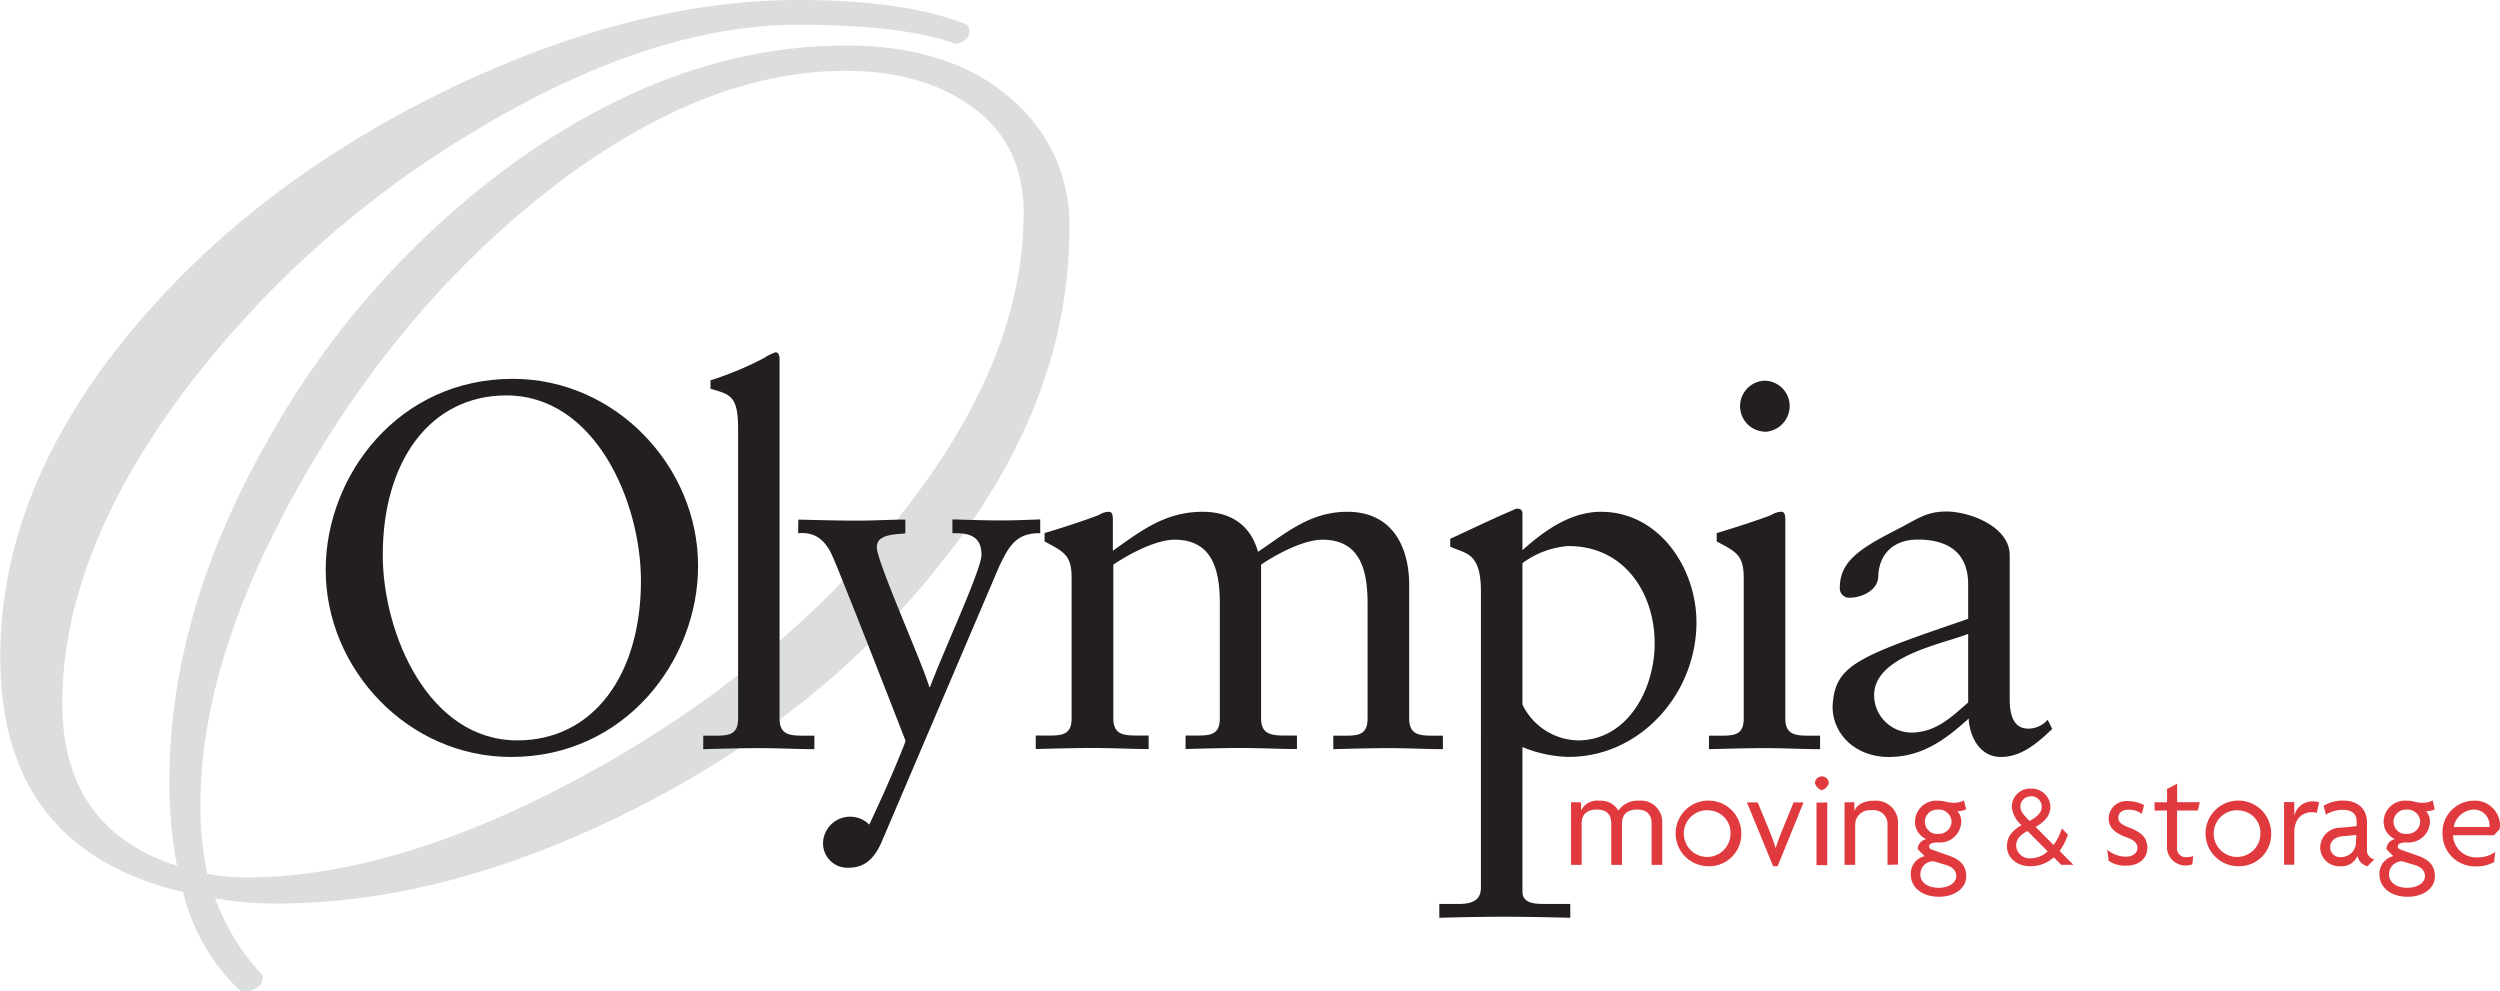
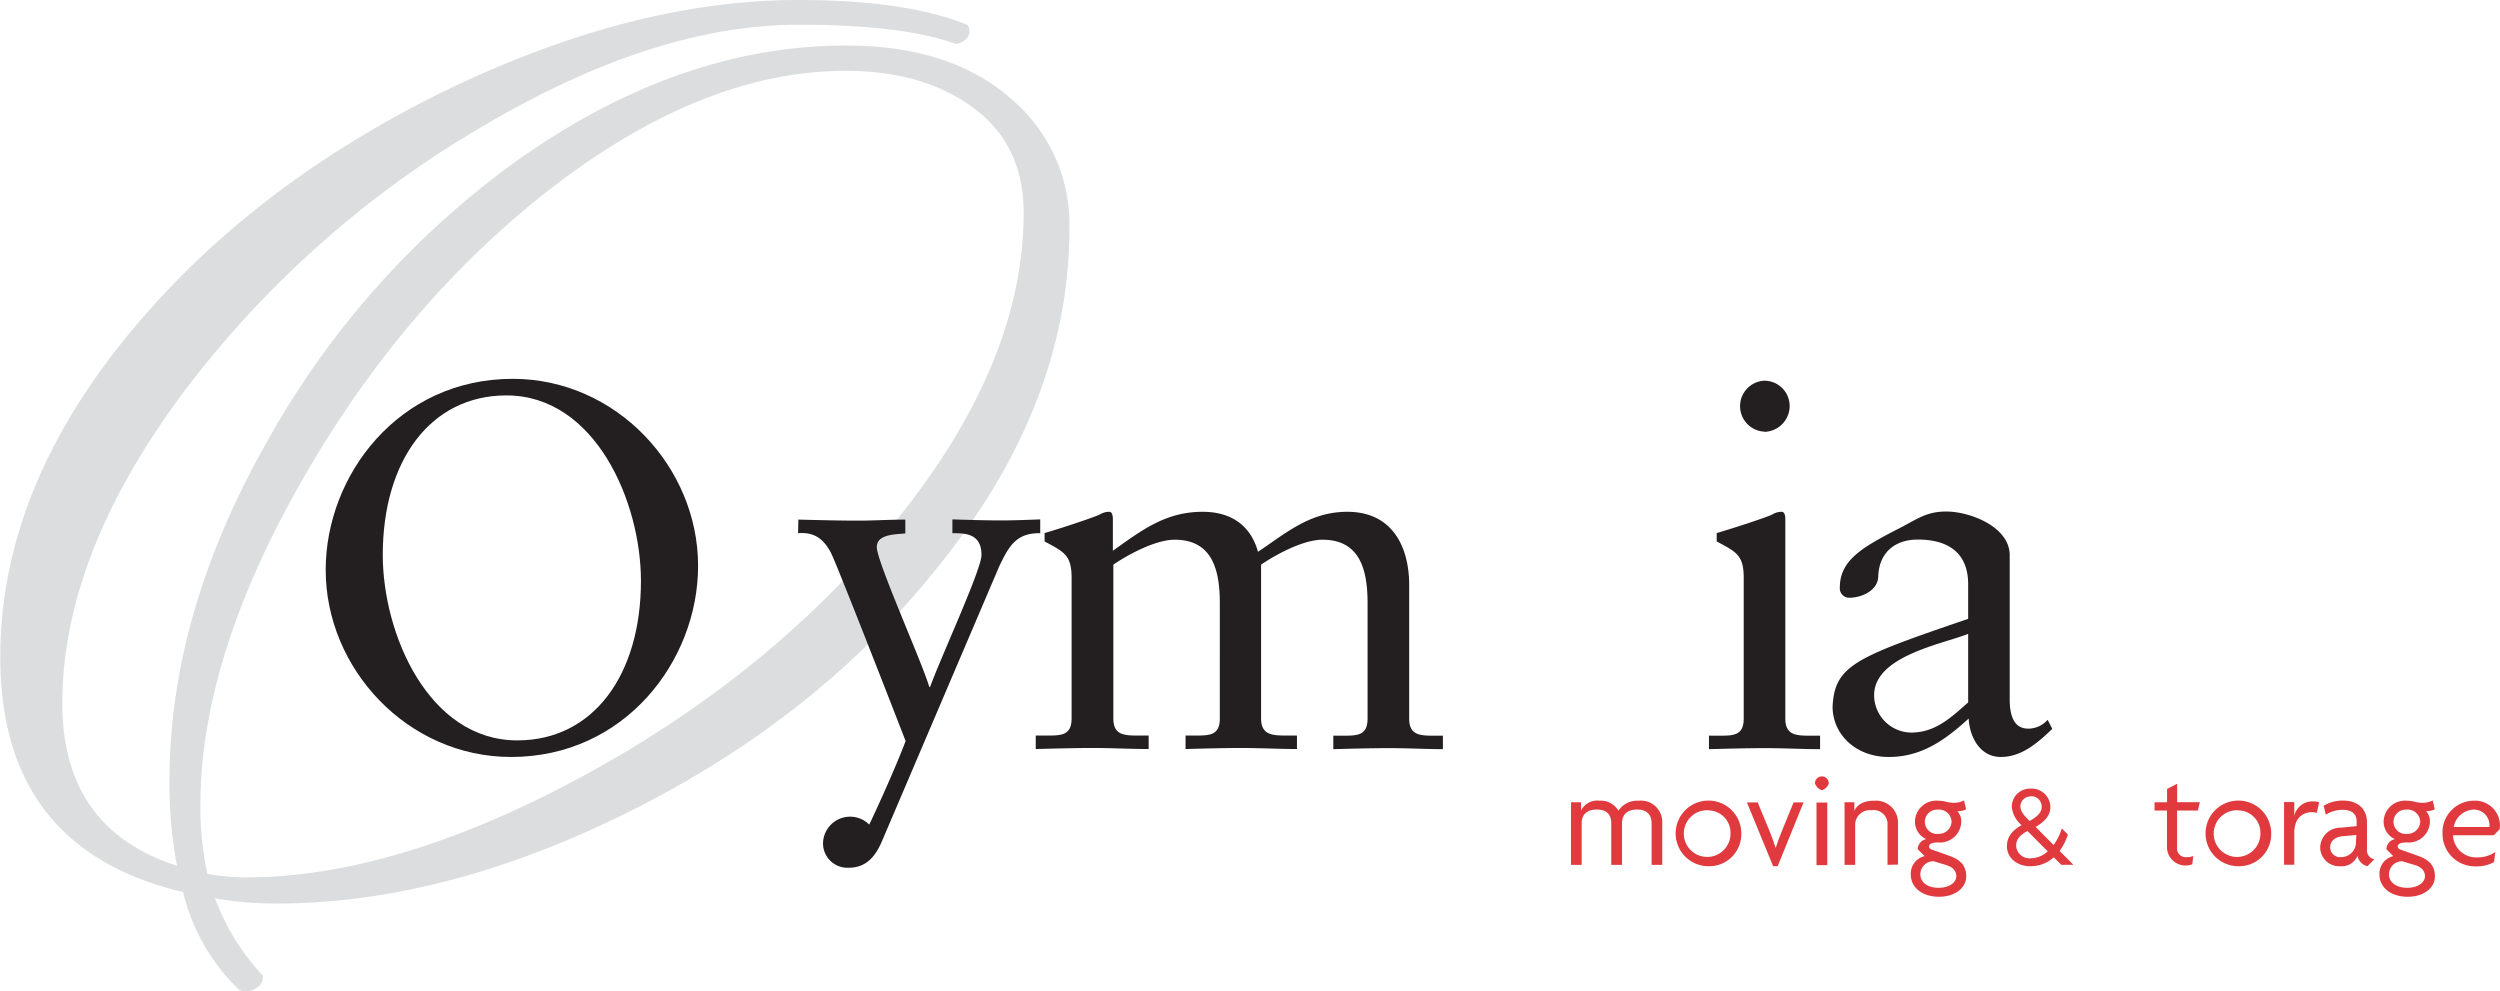
<svg xmlns="http://www.w3.org/2000/svg" id="Layer_1" data-name="Layer 1" viewBox="0 0 361.77 143.46">
  <defs>
    <style>.cls-1{fill:#dcddde;}.cls-2{fill:#231f20;}.cls-3{fill:#e03a3e;}</style>
  </defs>
  <path class="cls-1" d="M284.16,322.72q0,25.42-19,48.93Q248,393.25,221,406.83T169.35,420.4a51.47,51.47,0,0,1-8.82-.75,33.08,33.08,0,0,0,6.92,11.18,1.81,1.81,0,0,1-1,1.81,2.47,2.47,0,0,1-2.42.26,29,29,0,0,1-8.13-14.17q-26.45-6.23-26.45-34,0-24.72,19.54-47.87,17.46-20.73,45.11-34.21,27-13,50.83-13,15.72,0,24.54,3.63a1.83,1.83,0,0,1,0,1.73,2.68,2.68,0,0,1-1.72,1q-7.62-2.78-22.82-2.78-21.27,0-46.84,15.39a147,147,0,0,0-41.66,37.17q-18,23.85-18,45.64,0,18.15,16.59,23.51a64.14,64.14,0,0,1-1.09-12.27q0-24.18,14.1-49.07A124.76,124.76,0,0,1,204.08,313q23.52-16.75,47.74-16.76,15.57,0,24.39,8.13A23.75,23.75,0,0,1,284.16,322.72Zm-6.62-2.24q0-9.86-7.26-15.22t-18.5-5.36q-21.27,0-44.09,18.16-20.74,16.6-35,41.86T158.41,406.1a46.29,46.29,0,0,0,1,10,31.48,31.48,0,0,0,5.53.52q21.61,0,48.41-14.44T258,366.32Q277.54,342.79,277.54,320.48Z" transform="translate(-129.41 -289.65)" />
  <path class="cls-2" d="M203.6,344.47c15,0,26.83,12.78,26.83,27.06,0,13.75-10.6,27.66-27.06,27.66-15,0-26.83-12.78-26.83-27.06C176.54,358.37,187.13,344.47,203.6,344.47Zm.67,52.32c11,0,17.89-9.48,17.89-23.08,0-11.43-6.61-26.84-19.47-26.84-11,0-17.89,9.47-17.89,23.08C184.8,381.38,191.42,396.79,204.27,396.79Z" transform="translate(-129.41 -289.65)" />
-   <path class="cls-2" d="M231.18,396.11h1.43c2.11,0,3.61,0,3.61-2.48V351.76c0-4.89-1.13-5-4-5.86v-1.21a47.79,47.79,0,0,0,7.75-3.23,7.85,7.85,0,0,1,1.65-.83c.45,0,.6.46.6,1.06v51.94c0,2.48,1.66,2.48,3.76,2.48h1.28v1.95c-2.56,0-5.19-.15-7.89-.15s-5.42.08-8.2.15Z" transform="translate(-129.41 -289.65)" />
  <path class="cls-2" d="M244.94,364.84c2.93.07,5.79.15,8.72.15,2.25,0,4.51-.15,6.76-.15v2c-1.42.15-4.13.08-4.13,2,0,2.11,6.76,17.14,7.59,20.22H264c1.58-4.36,7.44-17,7.44-19.09,0-3.16-2.4-3.16-4.21-3.16v-2c2.33.07,4.74.15,7.07.15,1.88,0,3.76-.08,5.64-.15v2c-3.54-.07-4.59,2-5.94,4.81l-17,39.84c-1.13,2.63-2.63,3.76-4.81,3.76a3.53,3.53,0,0,1-3.68-3.61,3.92,3.92,0,0,1,6.69-2.63c3.68-7.81,5.26-12.1,5.26-12.1s-9.92-25.56-10.83-27.28c-1-1.88-2.33-3-4.73-2.79Z" transform="translate(-129.41 -289.65)" />
  <path class="cls-2" d="M284.48,373.26c0-3.31-1.13-3.76-3.91-5.26v-1.21c3.53-1.05,7.67-2.48,8-2.7a2.68,2.68,0,0,1,1.35-.38c.38,0,.53.45.53,1.05v4.59c4.13-2.93,7.59-5.64,13-5.64,4,0,6.92,1.88,8,5.79,4.06-2.71,7.52-5.79,12.93-5.79,6.54,0,8.95,5.11,8.95,10.6v19.32c0,2.48,1.65,2.48,3.75,2.48h1.13v1.95c-2.4,0-5-.15-7.74-.15s-5.41.08-8.12.15v-1.95h1.35c2.11,0,3.61,0,3.61-2.48V377c0-4.74-1-9.25-6.54-9.25-2.93,0-7.14,2.41-8.87,3.61v22.25c0,2.48,1.73,2.48,3.84,2.48h1.35v1.95c-2.63,0-5.34-.15-8-.15s-5.41.08-8.12.15v-1.95h1.35c2.11,0,3.61,0,3.61-2.48V377c0-4.74-1-9.25-6.54-9.25-2.93,0-7.14,2.41-8.87,3.61v22.25c0,2.48,1.65,2.48,3.76,2.48h1.35v1.95c-2.63,0-5.26-.15-8-.15s-5.41.08-8.34.15v-1.95h1.58c2.1,0,3.61,0,3.61-2.48Z" transform="translate(-129.41 -289.65)" />
-   <path class="cls-2" d="M349.72,418.66c0,1.8,1.88,1.8,3.53,1.8h3.39v2c-3.23-.08-6.39-.15-9.62-.15s-6.24.07-9.33.15v-2h2.86c2.78,0,3.16-1.27,3.16-2.4V375.21c0-5.71-2.26-5.41-4.44-6.46v-1.13c2.94-1.35,5.87-2.78,8.87-4.06.23-.07.53-.3.76-.3s.82,0,.82.68v5.33c2.93-2.63,6.84-5.56,11.35-5.56,8.42,0,13.83,8.12,13.83,16,0,10.3-8.11,19.47-18.49,19.47a18.35,18.35,0,0,1-6.69-1.43Zm6.69-50a12.78,12.78,0,0,0-6.69,2.48V391.6a9.15,9.15,0,0,0,8,5.19c7.3,0,11.13-7.52,11.13-14C368.89,375.59,364.53,368.67,356.41,368.67Z" transform="translate(-129.41 -289.65)" />
  <path class="cls-2" d="M376.71,396.11h1.43c2.1,0,3.6,0,3.6-2.48V373.26c0-3.31-1.12-3.76-3.91-5.26v-1.21c3.54-1.05,7.75-2.48,8.05-2.7a2.65,2.65,0,0,1,1.35-.38c.38,0,.53.45.53,1.05v28.87c0,2.48,1.65,2.48,3.76,2.48h1.27v1.95c-2.55,0-5.18-.15-7.89-.15s-5.41.08-8.19.15Zm8-44a3.69,3.69,0,0,1,0-7.37,3.67,3.67,0,0,1,3.68,3.61A3.75,3.75,0,0,1,384.75,352.14Z" transform="translate(-129.41 -289.65)" />
  <path class="cls-2" d="M426.39,395.13c-2.1,2-4.43,4.06-7.44,4.06s-4.51-2.86-4.66-5.56c-3.53,3.23-6.91,5.56-11.57,5.56-4.81,0-8.12-3.31-8.12-7.29.3-6,3.38-7.14,19.62-12.7v-5c0-4.21-2.48-6.47-7.3-6.47-3.3,0-5.56,1.88-5.71,5.26,0,2.11-2.4,3.16-4.21,3.16a1.36,1.36,0,0,1-1.35-1.5c0-4,3.38-5.87,8.64-8.57,2.63-1.36,3.91-2.41,6.77-2.41,3.38,0,9.17,2.18,9.17,6.32v20.82c0,3.08,1,4.28,2.71,4.28a3.73,3.73,0,0,0,2.78-1.28Zm-12.17-13.75c-3.84,1.5-13.61,3.23-13.61,8.87a5.43,5.43,0,0,0,5.34,5.41c3.53,0,5.79-2.18,8.27-4.36Z" transform="translate(-129.41 -289.65)" />
  <path class="cls-3" d="M368.41,414.8v-6c0-1.06-.48-2-2.1-2s-2.18.9-2.18,2v6h-1.56v-6c0-1.06-.45-2-2.08-2s-2.2.9-2.2,2v6h-1.54v-9.06h1.45v1.2h0a2.6,2.6,0,0,1,2.68-1.42,2.94,2.94,0,0,1,2.73,1.44,3.27,3.27,0,0,1,2.93-1.44,3.08,3.08,0,0,1,3.41,3.16v6.12Z" transform="translate(-129.41 -289.65)" />
  <path class="cls-3" d="M376.62,415a4.75,4.75,0,1,1,4.77-4.74A4.64,4.64,0,0,1,376.62,415Zm0-8.1a3.38,3.38,0,1,0,3.21,3.4A3.24,3.24,0,0,0,376.62,406.92Z" transform="translate(-129.41 -289.65)" />
  <path class="cls-3" d="M386.65,415H386l-3.8-9.24h1.56l1.82,4.4c.26.64.54,1.46.78,2.2h0c.24-.74.54-1.54.8-2.2l1.8-4.4h1.44Z" transform="translate(-129.41 -289.65)" />
  <path class="cls-3" d="M393.05,404a1.53,1.53,0,0,1-1-1,1,1,0,0,1,2,0A1.52,1.52,0,0,1,393.05,404Zm-.78,10.84v-9.06h1.56v9.06Z" transform="translate(-129.41 -289.65)" />
  <path class="cls-3" d="M402.55,414.8v-5.9a2,2,0,0,0-2.3-2,2.12,2.12,0,0,0-2.38,2v5.9h-1.54v-9.06h1.42V407h0c.34-.82,1.22-1.48,2.86-1.48a3.19,3.19,0,0,1,3.46,3.24v6Z" transform="translate(-129.41 -289.65)" />
  <path class="cls-3" d="M410,419.42c-2.44,0-4.08-1.36-4.08-3.2a2.59,2.59,0,0,1,2-2.68l-1-1a1.51,1.51,0,0,1,1.24-1.46,2.77,2.77,0,0,1-1.64-2.56,3.09,3.09,0,0,1,3.36-3,4.67,4.67,0,0,1,1.18.16,4.21,4.21,0,0,0,1.2.14,3.17,3.17,0,0,0,1.36-.34l.3,1.28a2.72,2.72,0,0,1-1.26.28,2.13,2.13,0,0,1,.56,1.52,3.09,3.09,0,0,1-3.34,3c-.86,0-1.32.18-1.32.6,0,.16.16.36.46.46l2.44.86c1.56.54,2.48,1.38,2.48,3S412.35,419.42,410,419.42Zm1-4.6-1.78-.54a1.89,1.89,0,0,0-1.92,1.94c0,1,.92,1.9,2.62,1.9s2.58-.86,2.58-1.66S412,415.12,411,414.82Zm-1.1-8a1.76,1.76,0,1,0,0,3.5,1.85,1.85,0,0,0,1.92-1.76A1.83,1.83,0,0,0,409.91,406.8Z" transform="translate(-129.41 -289.65)" />
  <path class="cls-3" d="M427.7,414.8l-1.09-1.09A5,5,0,0,1,423.2,415c-2,0-3.37-1.3-3.37-2.87,0-1.41.76-2.29,2.12-3.08a3.93,3.93,0,0,1-1.42-2.65,2.63,2.63,0,0,1,2.73-2.63,2.71,2.71,0,0,1,2.86,2.63c0,1.14-.68,2.08-2.14,2.91l2.6,2.62a8,8,0,0,0,1.19-2.4l.88.88a8.19,8.19,0,0,1-1.2,2.38l2,2Zm-4.9-4.9c-1,.55-1.64,1.14-1.64,2.14a1.94,1.94,0,0,0,2.1,1.81,3.65,3.65,0,0,0,2.47-1Zm.46-5a1.46,1.46,0,0,0-1.48,1.44c0,.72.48,1.28,1.33,2.11,1.21-.66,1.75-1.31,1.75-2A1.51,1.51,0,0,0,423.26,404.87Z" transform="translate(-129.41 -289.65)" />
-   <path class="cls-3" d="M437.05,414.92a4.27,4.27,0,0,1-2.5-.7l-.2-1.6a4.25,4.25,0,0,0,2.72,1c.94,0,1.64-.5,1.64-1.26s-.56-1.18-1.5-1.52c-1.7-.6-2.66-1.38-2.66-2.8a2.57,2.57,0,0,1,2.86-2.46,4.86,4.86,0,0,1,2.26.58l-.32,1.26a3.25,3.25,0,0,0-2-.6c-.84,0-1.4.48-1.4,1.16s.5,1,1.44,1.38c1.74.62,2.76,1.44,2.76,2.94S439.05,414.92,437.05,414.92Z" transform="translate(-129.41 -289.65)" />
  <path class="cls-3" d="M447.45,406.94h-3v5.3a1.27,1.27,0,0,0,1.46,1.44,2.23,2.23,0,0,0,.88-.16l-.14,1.2a2.7,2.7,0,0,1-3.66-2.34v-5.44h-1.8v-1.2H443v-1.92l1.46-.76v2.68h3.28Z" transform="translate(-129.41 -289.65)" />
  <path class="cls-3" d="M453.29,415a4.75,4.75,0,1,1,4.78-4.74A4.64,4.64,0,0,1,453.29,415Zm0-8.1a3.38,3.38,0,1,0,3.22,3.4A3.24,3.24,0,0,0,453.29,406.92Z" transform="translate(-129.41 -289.65)" />
  <path class="cls-3" d="M464.67,407.28a2.89,2.89,0,0,0-.68-.1c-1.3,0-2.58.78-2.58,3v4.6h-1.48v-9.06h1.48v2h0a2.67,2.67,0,0,1,2.72-2.1,3.12,3.12,0,0,1,.88.12Z" transform="translate(-129.41 -289.65)" />
  <path class="cls-3" d="M472,415a1.91,1.91,0,0,1-1.44-1.52,2.46,2.46,0,0,1-2.5,1.52,2.75,2.75,0,0,1-2.9-2.74,2.93,2.93,0,0,1,3-2.84l2.27-.22v-.72c0-1-.65-1.64-2-1.64a4.56,4.56,0,0,0-2.45.7l-.32-1.28a5.24,5.24,0,0,1,2.84-.76c2,0,3.43,1.12,3.43,3.16v3.9A1.32,1.32,0,0,0,473,414Zm-1.61-4.52-2,.18c-1.2.12-1.79.8-1.79,1.62a1.43,1.43,0,0,0,1.55,1.4,2.15,2.15,0,0,0,2.19-2.18Z" transform="translate(-129.41 -289.65)" />
  <path class="cls-3" d="M477.82,419.42c-2.44,0-4.08-1.36-4.08-3.2a2.59,2.59,0,0,1,2-2.68l-1-1a1.51,1.51,0,0,1,1.24-1.46,2.77,2.77,0,0,1-1.64-2.56,3.09,3.09,0,0,1,3.36-3,4.67,4.67,0,0,1,1.18.16,4.21,4.21,0,0,0,1.2.14,3.17,3.17,0,0,0,1.36-.34l.3,1.28a2.72,2.72,0,0,1-1.26.28,2.13,2.13,0,0,1,.56,1.52,3.09,3.09,0,0,1-3.34,3c-.86,0-1.32.18-1.32.6,0,.16.16.36.46.46l2.44.86c1.56.54,2.48,1.38,2.48,3S480.2,419.42,477.82,419.42Zm1-4.6-1.78-.54a1.89,1.89,0,0,0-1.92,1.94c0,1,.92,1.9,2.62,1.9s2.58-.86,2.58-1.66S479.82,415.12,478.86,414.82Zm-1.1-8a1.76,1.76,0,1,0,0,3.5,1.85,1.85,0,0,0,1.92-1.76A1.83,1.83,0,0,0,477.76,406.8Z" transform="translate(-129.41 -289.65)" />
  <path class="cls-3" d="M491.12,409.66l-.84.86h-5.9a3.33,3.33,0,0,0,3.48,3.2,4.5,4.5,0,0,0,2.64-.78l-.18,1.46a5.19,5.19,0,0,1-2.64.62,4.7,4.7,0,0,1-4.82-4.74,4.57,4.57,0,0,1,4.42-4.76,3.62,3.62,0,0,1,3.9,3.48A3.1,3.1,0,0,1,491.12,409.66Zm-3.76-2.86a3.08,3.08,0,0,0-2.88,2.52h5.18a1.23,1.23,0,0,0,0-.28A2.26,2.26,0,0,0,487.36,406.8Z" transform="translate(-129.41 -289.65)" />
</svg>